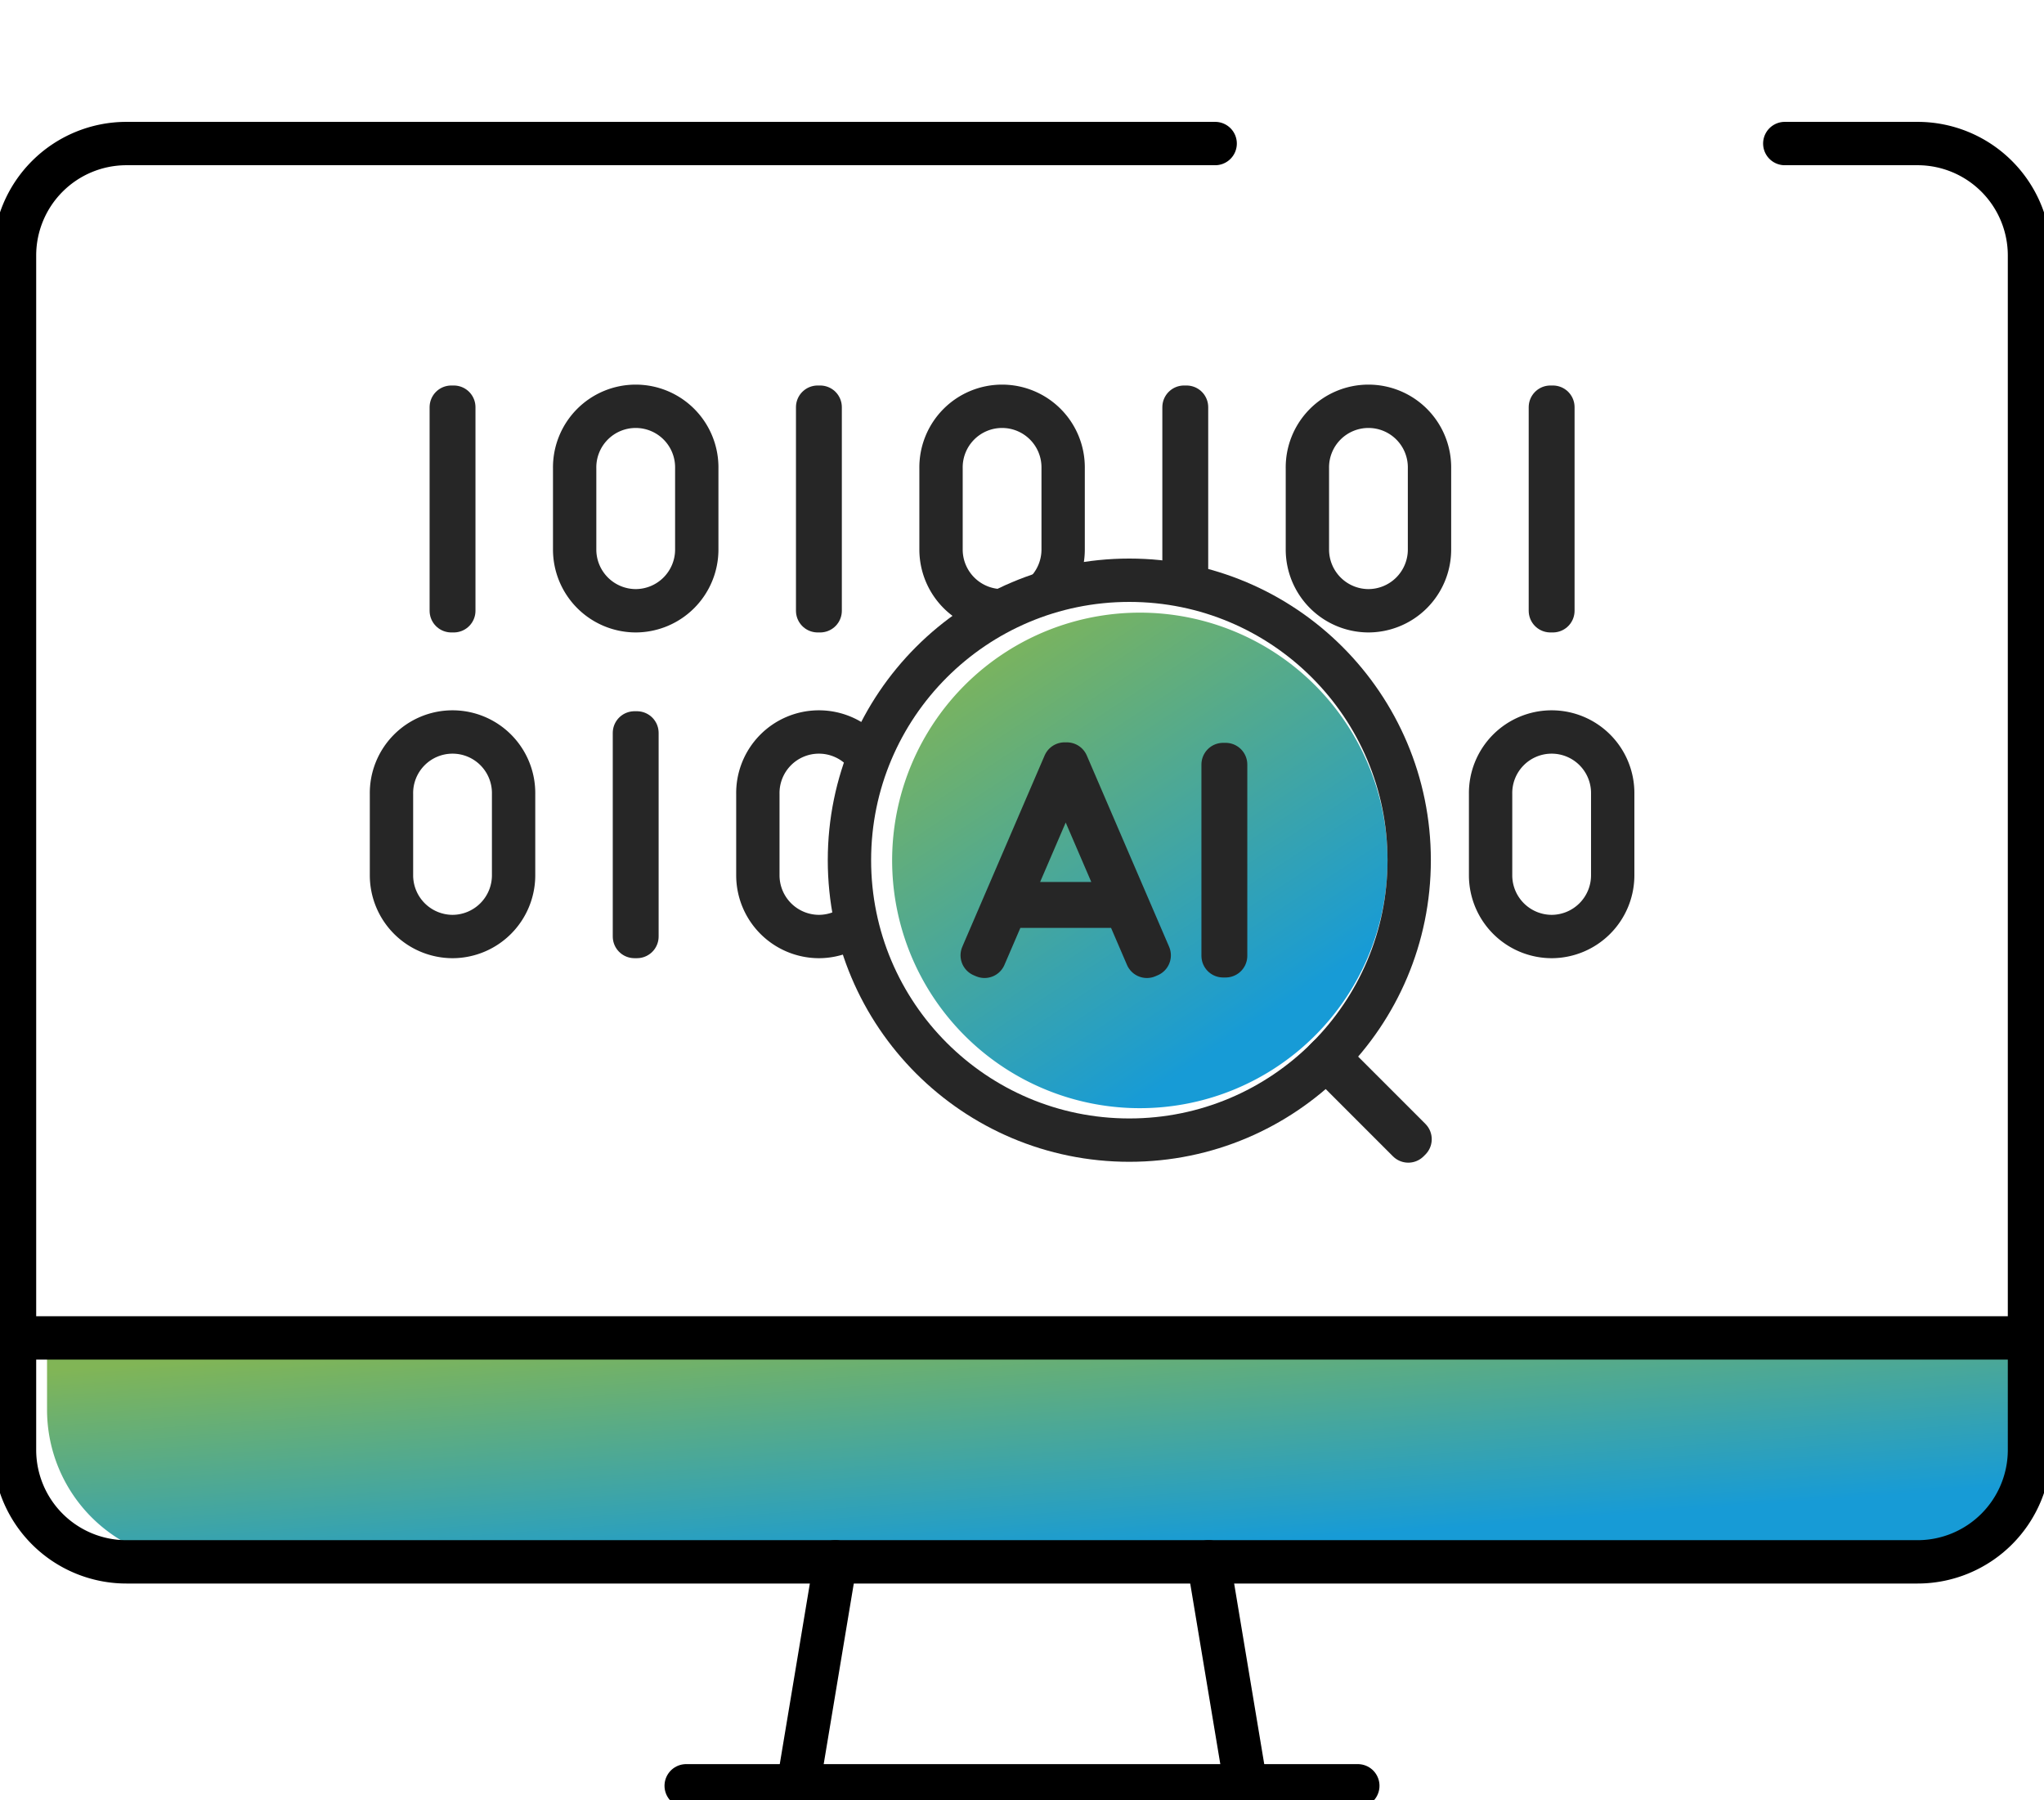
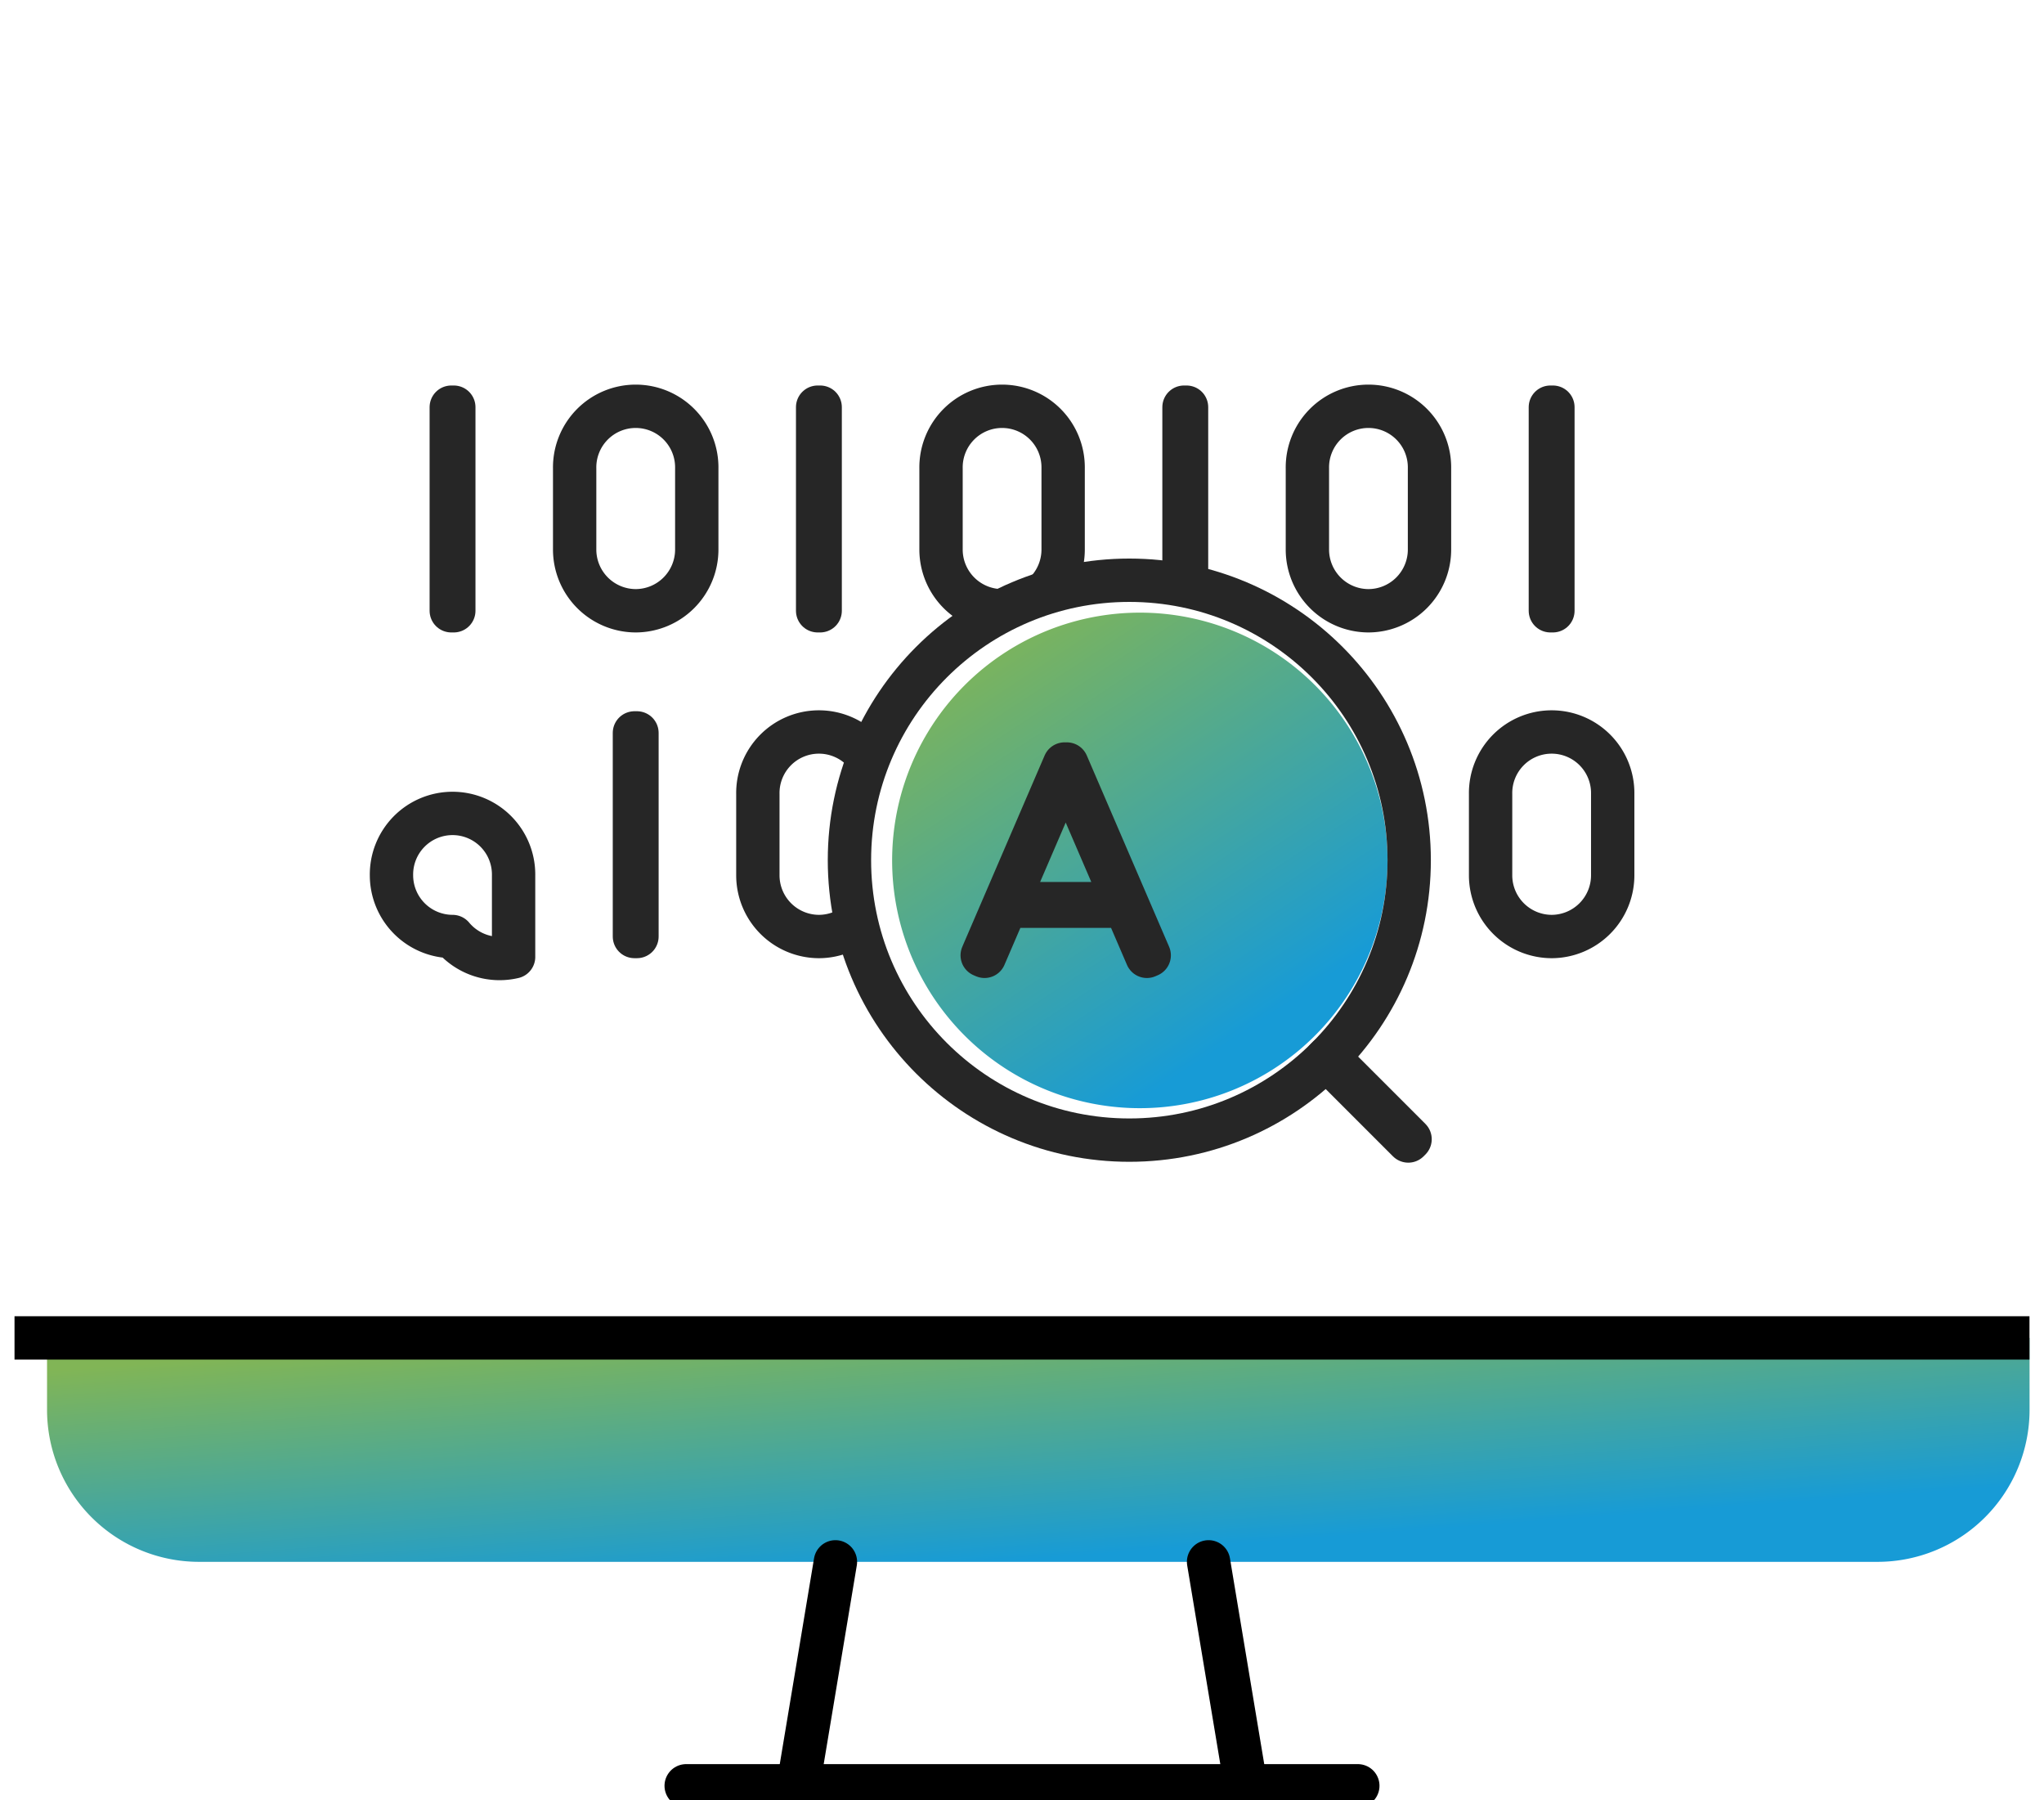
<svg xmlns="http://www.w3.org/2000/svg" width="141.494" height="124.593" viewBox="0 0 141.494 124.593">
  <defs>
    <clipPath id="clip-path">
      <rect id="Rectangle_167" data-name="Rectangle 167" width="141.494" height="116.593" fill="none" />
    </clipPath>
    <linearGradient id="linear-gradient" x1="0.225" x2="0.76" y2="0.815" gradientUnits="objectBoundingBox">
      <stop offset="0" stop-color="#81b556" />
      <stop offset="1" stop-color="#179bd6" />
    </linearGradient>
    <clipPath id="clip-path-2">
      <path id="Path_1035" data-name="Path 1035" d="M35.2,0V70.448H73.8a19.374,19.374,0,1,1,32,0h20.987V0Z" transform="translate(-35.199)" fill="none" />
    </clipPath>
  </defs>
  <g id="Group_2848" data-name="Group 2848" transform="translate(0 8)">
    <g id="Group_2843" data-name="Group 2843">
      <g id="Group_2842" data-name="Group 2842" clip-path="url(#clip-path)">
        <path id="Path_1022" data-name="Path 1022" d="M131.571,141.785H15.387A10.524,10.524,0,0,1,4.863,131.261v-4.974H142.1v4.974a10.524,10.524,0,0,1-10.524,10.524" transform="translate(-1.606 -41.696)" fill="url(#linear-gradient)" />
        <path id="Path_1023" data-name="Path 1023" d="M126.492,83.429a17.147,17.147,0,1,1-17.146-17.146,17.146,17.146,0,0,1,17.146,17.146" transform="translate(-30.441 -31.884)" fill="url(#linear-gradient)" />
      </g>
    </g>
    <g id="Group_2845" data-name="Group 2845" transform="translate(23.577)">
      <g id="Group_2844" data-name="Group 2844" transform="translate(0 -8)" clip-path="url(#clip-path-2)">
        <path id="Path_1028" data-name="Path 1028" d="M63.616,56.159h0a4.239,4.239,0,0,1-4.227-4.227V46.3a4.227,4.227,0,1,1,8.453,0v5.636A4.239,4.239,0,0,1,63.616,56.159Z" transform="translate(-43.186 -13.89)" fill="none" stroke="#262626" stroke-linecap="round" stroke-linejoin="round" stroke-width="3" />
        <path id="Path_1029" data-name="Path 1029" d="M101.479,56.159h0a4.239,4.239,0,0,1-4.227-4.227V46.3a4.227,4.227,0,1,1,8.453,0v5.636A4.239,4.239,0,0,1,101.479,56.159Z" transform="translate(-55.687 -13.89)" fill="none" stroke="#262626" stroke-linecap="round" stroke-linejoin="round" stroke-width="3" />
        <path id="Path_1030" data-name="Path 1030" d="M139.341,56.159h0a4.239,4.239,0,0,1-4.227-4.227V46.3a4.227,4.227,0,1,1,8.453,0v5.636A4.239,4.239,0,0,1,139.341,56.159Z" transform="translate(-68.188 -13.89)" fill="none" stroke="#262626" stroke-linecap="round" stroke-linejoin="round" stroke-width="3" />
-         <path id="Path_1031" data-name="Path 1031" d="M44.685,89.815h0a4.239,4.239,0,0,1-4.227-4.227V79.952a4.227,4.227,0,1,1,8.453,0v5.636A4.239,4.239,0,0,1,44.685,89.815Z" transform="translate(-36.935 -25.002)" fill="none" stroke="#262626" stroke-linecap="round" stroke-linejoin="round" stroke-width="3" />
+         <path id="Path_1031" data-name="Path 1031" d="M44.685,89.815h0a4.239,4.239,0,0,1-4.227-4.227a4.227,4.227,0,1,1,8.453,0v5.636A4.239,4.239,0,0,1,44.685,89.815Z" transform="translate(-36.935 -25.002)" fill="none" stroke="#262626" stroke-linecap="round" stroke-linejoin="round" stroke-width="3" />
        <path id="Path_1032" data-name="Path 1032" d="M82.548,89.815h0a4.239,4.239,0,0,1-4.227-4.227V79.952a4.227,4.227,0,1,1,8.453,0v5.636A4.239,4.239,0,0,1,82.548,89.815Z" transform="translate(-49.436 -25.002)" fill="none" stroke="#262626" stroke-linecap="round" stroke-linejoin="round" stroke-width="3" />
        <path id="Path_1033" data-name="Path 1033" d="M120.41,89.815h0a4.239,4.239,0,0,1-4.227-4.227V79.952a4.227,4.227,0,1,1,8.453,0v5.636A4.239,4.239,0,0,1,120.41,89.815Z" transform="translate(-61.937 -25.002)" fill="none" stroke="#262626" stroke-linecap="round" stroke-linejoin="round" stroke-width="3" />
        <path id="Path_1034" data-name="Path 1034" d="M158.273,89.815h0a4.239,4.239,0,0,1-4.227-4.227V79.952a4.227,4.227,0,1,1,8.453,0v5.636A4.239,4.239,0,0,1,158.273,89.815Z" transform="translate(-74.438 -25.002)" fill="none" stroke="#262626" stroke-linecap="round" stroke-linejoin="round" stroke-width="3" />
        <rect id="Rectangle_171" data-name="Rectangle 171" width="0.175" height="14.09" transform="translate(7.662 28.179)" fill="none" stroke="#262626" stroke-linecap="round" stroke-linejoin="round" stroke-width="3" />
        <rect id="Rectangle_172" data-name="Rectangle 172" width="0.175" height="14.09" transform="translate(33.023 28.179)" fill="none" stroke="#262626" stroke-linecap="round" stroke-linejoin="round" stroke-width="3" />
        <rect id="Rectangle_173" data-name="Rectangle 173" width="0.175" height="14.09" transform="translate(58.385 28.179)" fill="none" stroke="#262626" stroke-linecap="round" stroke-linejoin="round" stroke-width="3" />
        <rect id="Rectangle_174" data-name="Rectangle 174" width="0.175" height="14.09" transform="translate(83.746 28.179)" fill="none" stroke="#262626" stroke-linecap="round" stroke-linejoin="round" stroke-width="3" />
        <rect id="Rectangle_175" data-name="Rectangle 175" width="0.175" height="14.09" transform="translate(20.341 50.722)" fill="none" stroke="#262626" stroke-linecap="round" stroke-linejoin="round" stroke-width="3" />
        <rect id="Rectangle_176" data-name="Rectangle 176" width="0.175" height="14.09" transform="translate(45.704 50.722)" fill="none" stroke="#262626" stroke-linecap="round" stroke-linejoin="round" stroke-width="3" />
        <rect id="Rectangle_177" data-name="Rectangle 177" width="0.175" height="14.09" transform="translate(71.066 50.722)" fill="none" stroke="#262626" stroke-linecap="round" stroke-linejoin="round" stroke-width="3" />
      </g>
    </g>
    <g id="Group_2847" data-name="Group 2847">
      <g id="Group_2846" data-name="Group 2846" clip-path="url(#clip-path)">
        <circle id="Ellipse_45" data-name="Ellipse 45" cx="19.374" cy="19.374" r="19.374" transform="translate(58.802 32.156)" fill="none" stroke="#262626" stroke-linecap="round" stroke-linejoin="round" stroke-width="3" />
        <rect id="Rectangle_178" data-name="Rectangle 178" width="0.175" height="8.024" transform="translate(91.813 65.29) rotate(-45)" fill="none" stroke="#262626" stroke-linecap="round" stroke-linejoin="round" stroke-width="3" />
        <path id="Path_1036" data-name="Path 1036" d="M107.286,78.971l-.08-.034-5.7,13.24.162.069,1.493-3.469h8.252l1.493,3.469.161-.069-5.7-13.24Zm-4.05,9.63,4.05-9.408,4.05,9.408Z" transform="translate(-33.514 -34.062)" fill="none" stroke="#262626" stroke-linecap="round" stroke-linejoin="round" stroke-width="3" />
-         <rect id="Rectangle_179" data-name="Rectangle 179" width="0.175" height="13.239" transform="translate(84.668 44.909)" fill="none" stroke="#262626" stroke-linecap="round" stroke-linejoin="round" stroke-width="3" />
        <line id="Line_85" data-name="Line 85" y1="15.498" x2="2.583" transform="translate(55.249 100.09)" fill="none" stroke="#000" stroke-linecap="round" stroke-linejoin="round" stroke-width="3" />
        <line id="Line_86" data-name="Line 86" x1="46.494" transform="translate(47.5 115.588)" fill="none" stroke="#000" stroke-linecap="round" stroke-linejoin="round" stroke-width="3" />
        <line id="Line_87" data-name="Line 87" x2="2.583" y2="15.498" transform="translate(83.662 100.089)" fill="none" stroke="#000" stroke-linecap="round" stroke-linejoin="round" stroke-width="3" />
        <line id="Line_88" data-name="Line 88" x2="139.484" transform="translate(1.005 84.591)" fill="none" stroke="#000" stroke-linejoin="round" stroke-width="3" />
-         <path id="Path_1037" data-name="Path 1037" d="M84.613,2.887H9.249A7.749,7.749,0,0,0,1.5,10.636V93.294a7.749,7.749,0,0,0,7.749,7.749H133.235a7.749,7.749,0,0,0,7.749-7.749V10.636a7.749,7.749,0,0,0-7.749-7.749h-9.19" transform="translate(-0.495 -0.953)" fill="none" stroke="#000" stroke-linecap="round" stroke-linejoin="round" stroke-width="3" />
      </g>
    </g>
  </g>
</svg>